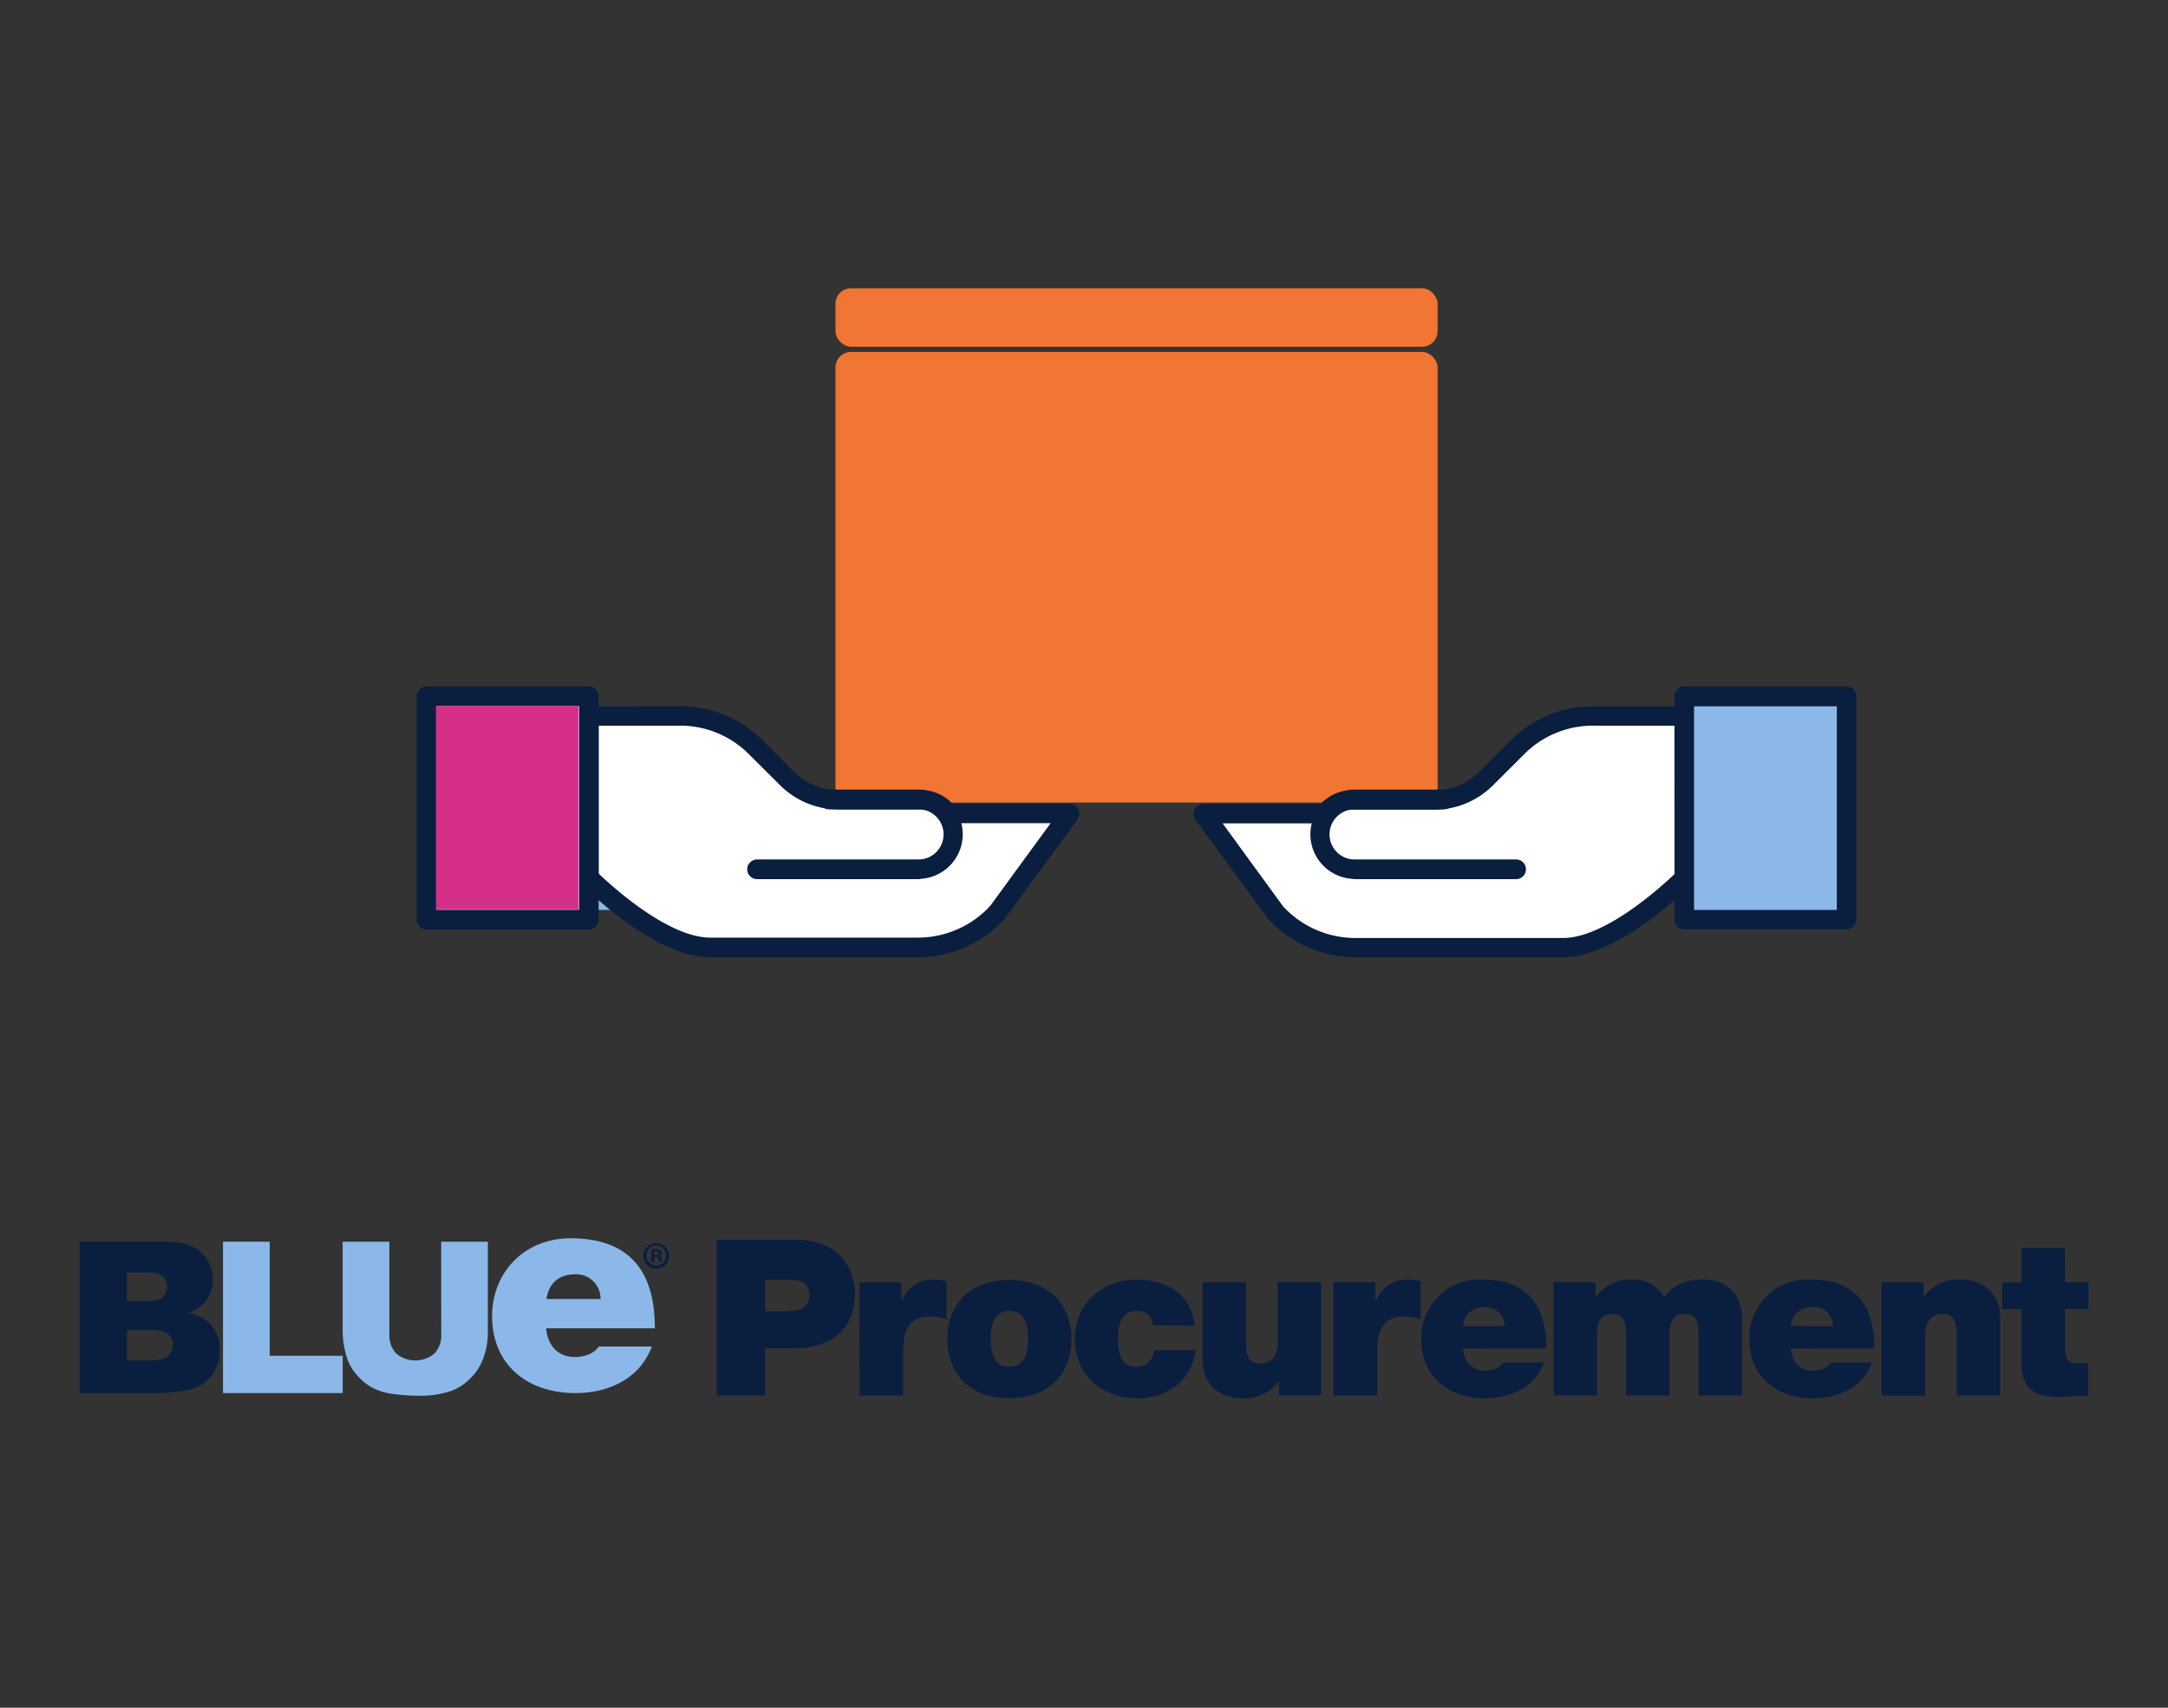
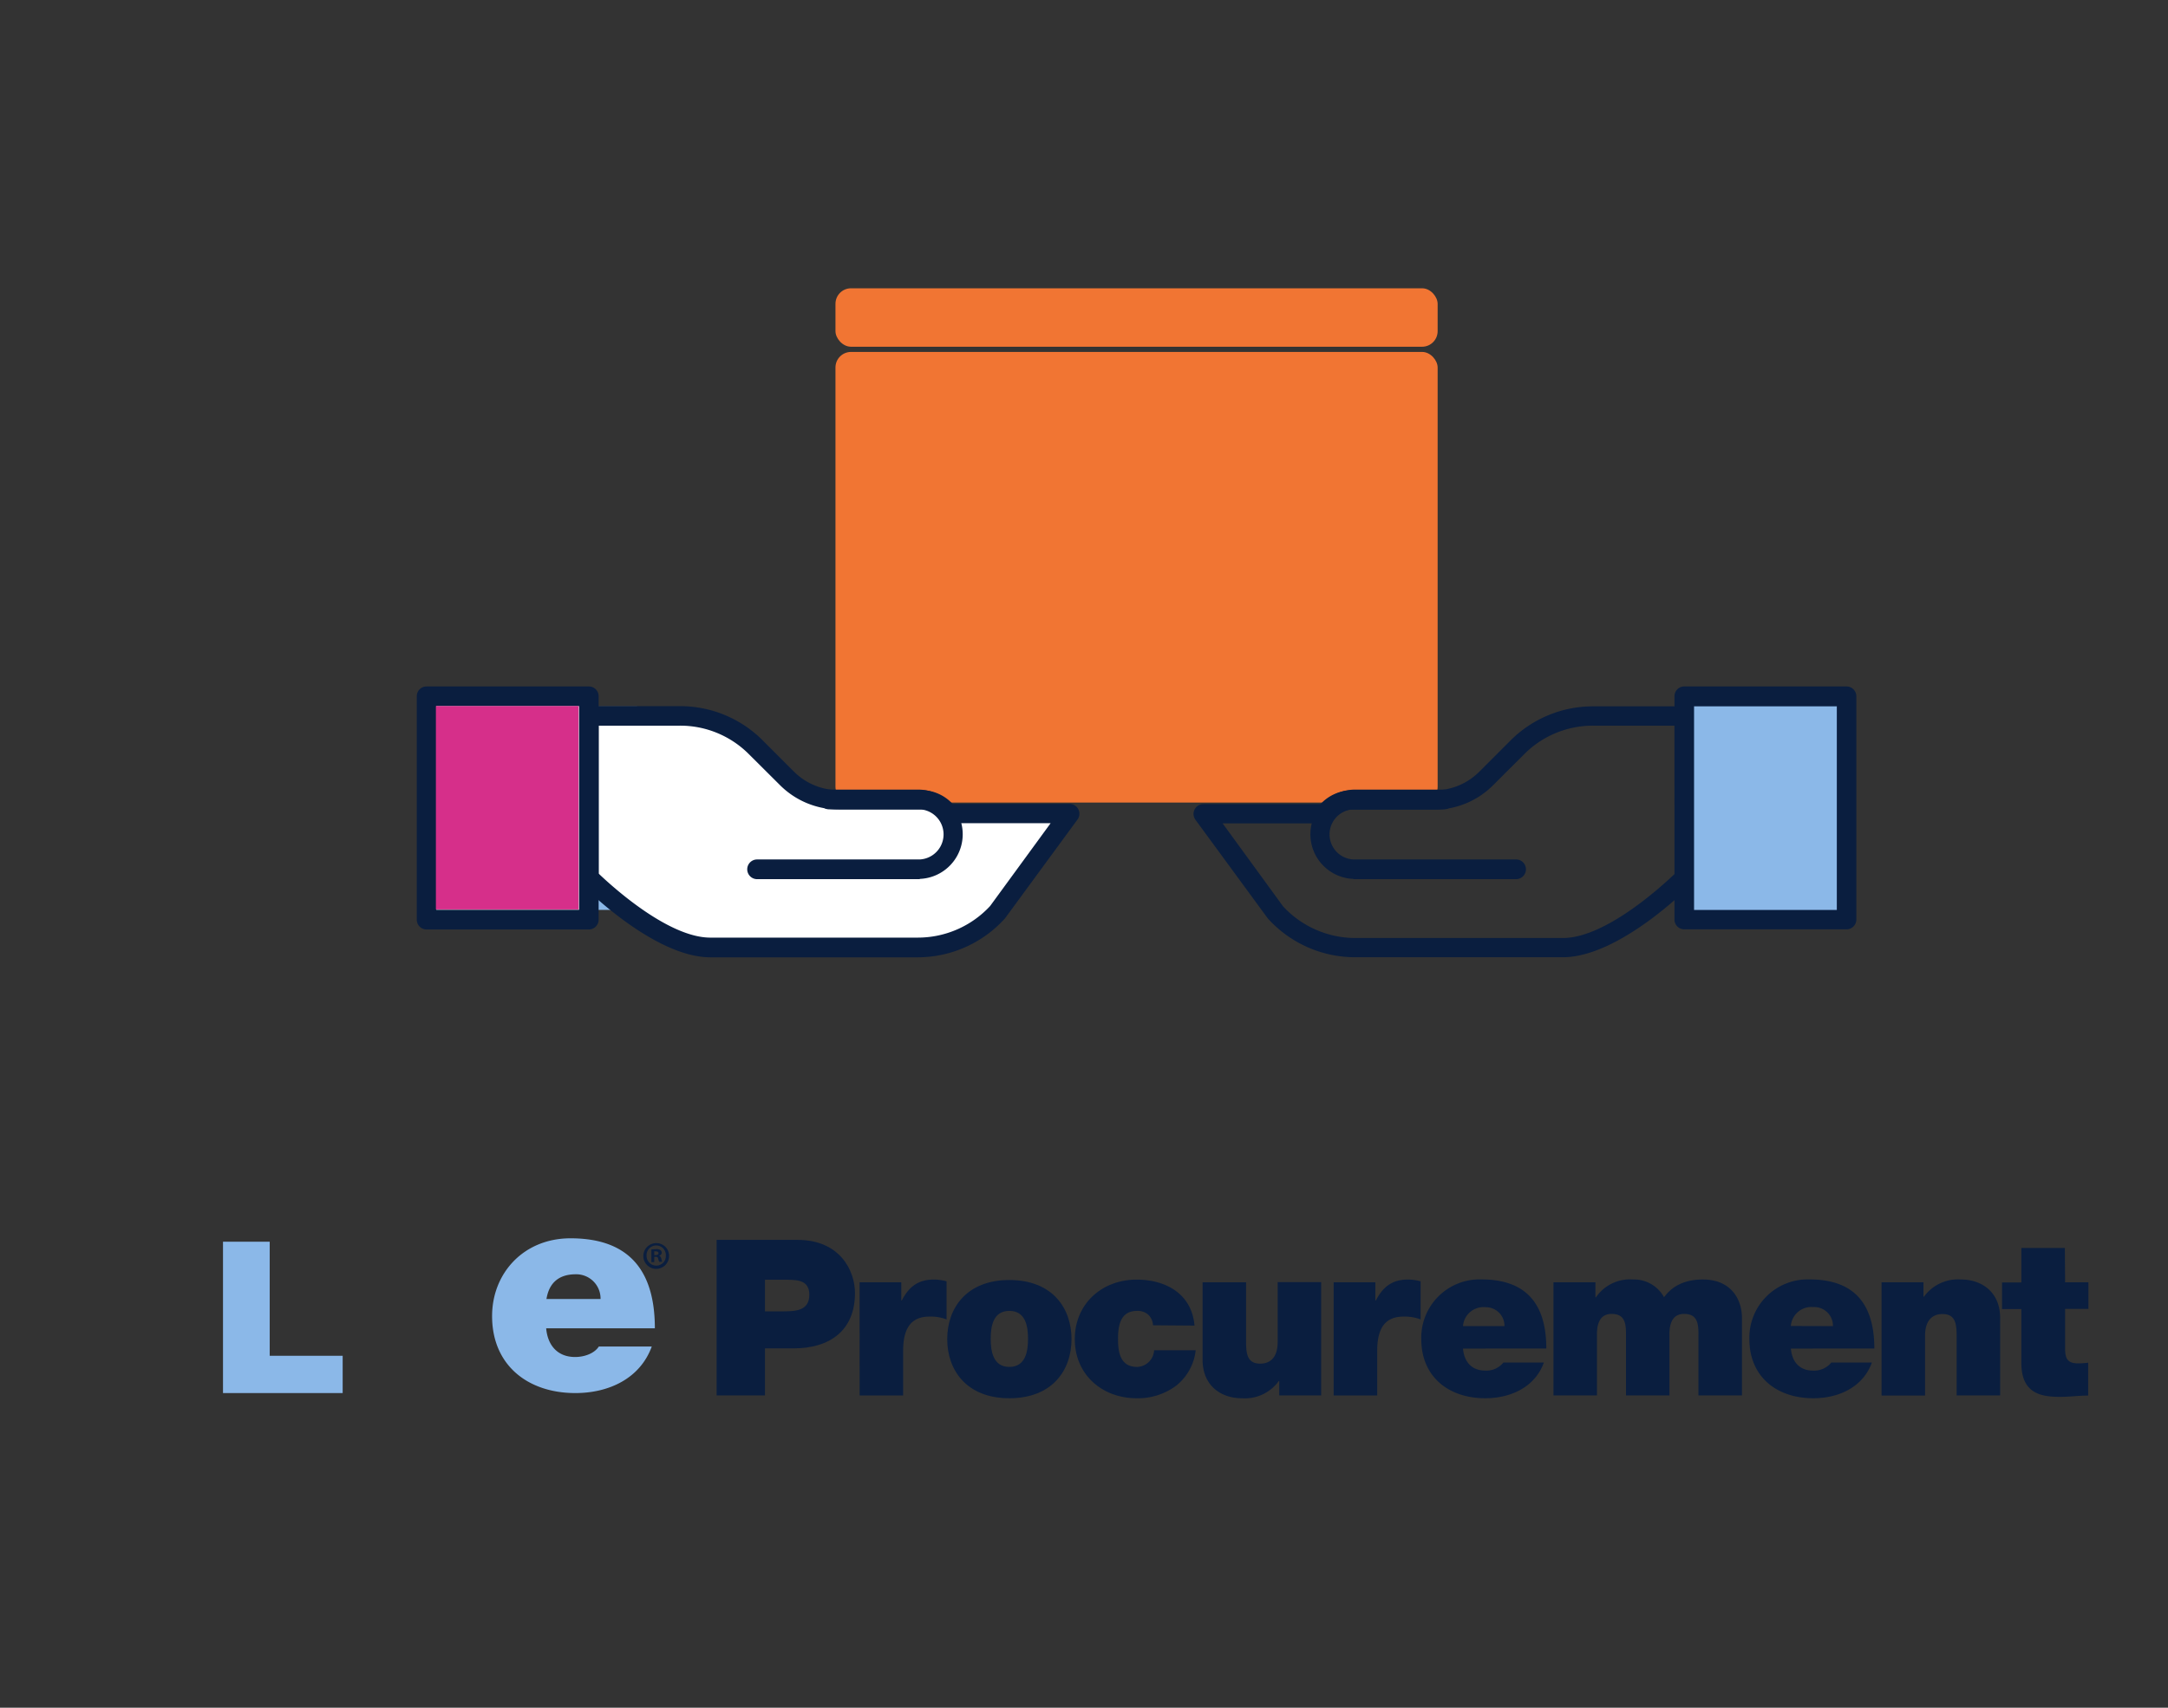
<svg xmlns="http://www.w3.org/2000/svg" xmlns:xlink="http://www.w3.org/1999/xlink" viewBox="0 0 330 260">
  <rect x="0" y="0" width="330" height="260" fill="#333333" stroke="none" />
  <symbol id="a" viewBox="0 0 203.91 54.48">
-     <path d="m0 1.18h30.36q7.64 0 11.64 3.76a12.17 12.17 0 0 1 4.06 9.29 11.79 11.79 0 0 1 -2.89 8 12.76 12.76 0 0 1 -5.65 3.5q5.64 1.37 8.29 4.66a12.83 12.83 0 0 1 2.66 8.3 14.28 14.28 0 0 1 -1.88 7.31 14 14 0 0 1 -5.2 5.14 17.23 17.23 0 0 1 -6.14 1.7 70.72 70.72 0 0 1 -7.27.72h-27.98zm16.32 20.59h7.09q3.82 0 5.32-1.3a4.75 4.75 0 0 0 1.5-3.78 4.43 4.43 0 0 0 -1.5-3.57q-1.5-1.29-5.21-1.29h-7.2zm0 20.51h8.29c2.79 0 4.77-.49 5.91-1.48a4.94 4.94 0 0 0 1.73-4 4.59 4.59 0 0 0 -1.7-3.72c-1.15-.93-3.13-1.41-6-1.41h-8.23z" fill="#0a1e3f" />
    <path d="m49.6 1.18h16.16v39.47h25.24v12.9h-41.4z" fill="#8bb8e8" />
-     <path d="m125.07 1.18h16.16v31.22a26.16 26.16 0 0 1 -1.45 8.77 18.61 18.61 0 0 1 -4.54 7.21 17.91 17.91 0 0 1 -6.49 4.35 32.64 32.64 0 0 1 -11.34 1.75 70.91 70.91 0 0 1 -8.36-.54 22 22 0 0 1 -7.57-2.12 19.06 19.06 0 0 1 -5.56-4.52 16.56 16.56 0 0 1 -3.46-6 31.57 31.57 0 0 1 -1.46-8.9v-31.22h16.15v32a9.12 9.12 0 0 0 2.39 6.7 10.28 10.28 0 0 0 13.18 0 9.1 9.1 0 0 0 2.38-6.74z" fill="#8bb8e8" />
    <path d="m161.4 31.15c.5 5.79 3.86 9.92 10 9.92 3.17 0 6.63-1.18 8.22-3.63h18.31c-4 11-14.75 16.11-26.43 16.11-16.44 0-28.81-9.63-28.81-26.63 0-14.83 10.89-26.92 27.13-26.92 20.39 0 29.18 11.3 29.18 31.15zm18.81-10.15a8.4 8.4 0 0 0 -8.61-8.55c-5.84 0-9.21 3-10.1 8.55z" fill="#8bb8e8" />
    <path d="m203.91 6a4.45 4.45 0 1 1 -4.41-4.33 4.36 4.36 0 0 1 4.41 4.33zm-7.78 0a3.36 3.36 0 0 0 3.37 3.45 3.31 3.31 0 0 0 3.3-3.45 3.34 3.34 0 1 0 -6.67 0zm2.66 2.24h-1v-4.37a12.12 12.12 0 0 1 1.66-.13 2.32 2.32 0 0 1 1.48.34 1.12 1.12 0 0 1 .45.93 1.11 1.11 0 0 1 -.9 1v.06c.42.13.63.47.76 1a4.18 4.18 0 0 0 .32 1.06h-1.05a3.41 3.41 0 0 1 -.35-1.06c-.08-.44-.34-.66-.89-.66h-.48zm0-2.43h.47c.55 0 1-.19 1-.63s-.29-.66-.92-.66a2.2 2.2 0 0 0 -.55 0z" fill="#0a1e3f" />
  </symbol>
  <g fill="#0a1e3f">
    <path d="m109.08 188.77h12.31c6.48 0 8.75 4.71 8.75 8.09 0 5.74-3.87 8.43-9.36 8.43h-4.34v7.16h-7.36zm7.36 10.88h2.84c1.9 0 3.91-.14 3.91-2.52 0-2.16-1.67-2.29-3.48-2.29h-3.27z" />
    <path d="m130.84 195.23h6.35v2.77h.07c1.07-2.06 2.47-3.19 4.88-3.19a7.39 7.39 0 0 1 1.94.27v5.8a6.79 6.79 0 0 0 -2.61-.43c-2.6 0-4 1.53-4 5.21v6.8h-6.62z" />
    <path d="m153.64 212.88c-6.52 0-9.46-4.28-9.46-9s2.94-9 9.46-9 9.46 4.25 9.46 9-2.94 9-9.46 9zm0-13.3c-2.51 0-2.84 2.42-2.84 4.25s.33 4.28 2.84 4.28 2.84-2.46 2.84-4.28-.33-4.25-2.84-4.25z" />
    <path d="m175.5 201.77a2.34 2.34 0 0 0 -.74-1.63 2.44 2.44 0 0 0 -1.67-.56c-2.54 0-2.91 2.19-2.91 4.28s.37 4.25 2.91 4.25a2.67 2.67 0 0 0 2.58-2.53h6.33a8 8 0 0 1 -3 5.41 9.72 9.72 0 0 1 -6 1.89c-5.22 0-9.4-3.58-9.4-9s4.18-9.06 9.4-9.06c4.54 0 8.42 2.23 8.82 7z" />
    <path d="m201.1 212.45h-6.38v-2.19h-.07a6.37 6.37 0 0 1 -5.65 2.62c-3.11 0-5.95-1.89-5.95-5.84v-11.81h6.62v9c0 2 .23 3.38 2.17 3.38 1.14 0 2.64-.56 2.64-3.32v-9.09h6.62z" />
    <path d="m203 195.23h6.35v2.77h.07c1.07-2.06 2.47-3.19 4.88-3.19a7.45 7.45 0 0 1 1.94.27v5.8a6.79 6.79 0 0 0 -2.61-.43c-2.61 0-4 1.53-4 5.21v6.8h-6.63z" />
    <path d="m222.69 205.32c.17 2 1.31 3.35 3.38 3.35a3.31 3.31 0 0 0 2.77-1.23h6.16c-1.34 3.72-5 5.44-8.93 5.44-5.55 0-9.73-3.25-9.73-9a8.87 8.87 0 0 1 9.16-9.09c6.89 0 9.87 3.82 9.87 10.52zm6.31-3.42a2.83 2.83 0 0 0 -2.9-2.88 3.12 3.12 0 0 0 -3.41 2.88z" />
    <path d="m236.46 195.23h6.39v2.29h.07a6.27 6.27 0 0 1 5.68-2.72 5.18 5.18 0 0 1 4.68 2.69c.27-.2 1.6-2.69 5.92-2.69s5.95 3.06 5.95 5.84v11.81h-6.62v-9.32c0-1.63-.17-3.09-2.18-3.09-1.67 0-2.24 1.3-2.24 3.09v9.32h-6.61v-9.32c0-1.63-.17-3.09-2.18-3.09-1.67 0-2.24 1.3-2.24 3.09v9.32h-6.62z" />
    <path d="m272.6 205.32c.16 2 1.3 3.35 3.37 3.35a3.34 3.34 0 0 0 2.78-1.23h6.18c-1.34 3.72-5 5.44-8.92 5.44-5.55 0-9.73-3.25-9.73-9a8.87 8.87 0 0 1 9.16-9.09c6.88 0 9.86 3.82 9.86 10.52zm6.4-3.42a2.84 2.84 0 0 0 -3-2.9 3.13 3.13 0 0 0 -3.41 2.88z" />
    <path d="m286.4 195.23h6.38v2.19h.07a6.4 6.4 0 0 1 5.65-2.62c3.11 0 5.95 1.89 5.95 5.84v11.81h-6.62v-9c0-2-.23-3.39-2.17-3.39-1.14 0-2.64.57-2.64 3.32v9.09h-6.62z" />
    <path d="m314.34 195.23h3.55v4.05h-3.55v6c0 1.59.37 2.29 2 2.29a12.9 12.9 0 0 0 1.51-.1v5c-1.34 0-2.85.2-4.25.2-2.81 0-5.92-.43-5.92-5.14v-8.23h-2.94v-4.05h2.94v-5.25h6.62z" />
  </g>
  <use height="54.48" transform="matrix(.44 0 0 .44 12.12 188.53)" width="203.91" xlink:href="#a" />
  <path d="m75.26 107.56h21.72v30.97h-21.72z" fill="#8bb8e8" />
  <rect fill="#f17533" height="8.9" rx="2.37" width="91.66" x="127.17" y="43.89" />
  <rect fill="#f17533" height="68.61" rx="2.37" width="91.66" x="127.17" y="53.58" />
-   <path d="m256.37 109h-13.87a16.36 16.36 0 0 0 -11.5 4.77l-4.72 4.72a11.19 11.19 0 0 1 -7.93 3.29h-12.35a4.68 4.68 0 0 0 -4.22 2.09h-18.62l11 15a16.43 16.43 0 0 0 12.13 5.35h31.59c8 0 18.5-10.61 18.5-10.61z" fill="#fff" />
  <path d="m193.05 139.91-.1-.12-11-15a1.5 1.5 0 0 1 1.2-2.37h17.85a6.53 6.53 0 0 1 5-2.09h12.3a9.66 9.66 0 0 0 6.88-2.85l4.72-4.72a17.73 17.73 0 0 1 12.6-5.22h13.87a1.49 1.49 0 0 1 1.49 1.49v24.66a1.47 1.47 0 0 1 -.43 1c-.45.45-11 11.05-19.56 11.05h-31.59a17.93 17.93 0 0 1 -13.23-5.83zm61.83-29.43h-12.38a14.75 14.75 0 0 0 -10.5 4.35l-4.72 4.71a12.65 12.65 0 0 1 -9 3.73h-12.28a3.3 3.3 0 0 0 -2.91 1.3 1.47 1.47 0 0 1 -1.31.79h-15.68l9.21 12.64a15 15 0 0 0 11 4.81h31.59c6.43 0 15-7.84 17-9.75z" fill="#0a1e3f" />
  <path d="m256.37 106.07h24.7v33.95h-24.7z" fill="#8bb8e8" transform="matrix(-1 -0 0 -1 537.45 246.09)" />
  <path d="m254.88 140v-34a1.49 1.49 0 0 1 1.49-1.49h24.7a1.49 1.49 0 0 1 1.49 1.49v34a1.49 1.49 0 0 1 -1.49 1.49h-24.7a1.49 1.49 0 0 1 -1.49-1.49zm24.71-32.46h-21.73v31h21.73z" fill="#0a1e3f" />
  <path d="m206 133.85h24.77a1.49 1.49 0 0 0 0-3h-24.77a3.82 3.82 0 0 1 0-7.63h13.8a1.49 1.49 0 1 0 0-3h-13.8a6.8 6.8 0 0 0 0 13.59z" fill="#0a1e3f" />
  <path d="m89.63 133.65s10.49 10.61 18.5 10.61h31.59a16.43 16.43 0 0 0 12.13-5.35l11-15h-18.59a4.68 4.68 0 0 0 -4.22-2.09h-12.34a11.19 11.19 0 0 1 -7.93-3.29l-4.72-4.72a16.36 16.36 0 0 0 -11.55-4.81h-13.87z" fill="#fff" />
  <path d="m139.72 145.75h-31.59c-8.53 0-19.11-10.6-19.56-11.05a1.47 1.47 0 0 1 -.43-1v-24.7a1.49 1.49 0 0 1 1.49-1.49h13.87a17.73 17.73 0 0 1 12.6 5.22l4.72 4.72a9.66 9.66 0 0 0 6.88 2.85h12.3a6.53 6.53 0 0 1 5 2.09h17.82a1.5 1.5 0 0 1 1.2 2.37l-11 15-.1.12a17.93 17.93 0 0 1 -13.2 5.87zm-48.6-12.75c2 1.91 10.58 9.75 17 9.75h31.59a15 15 0 0 0 11-4.81l9.21-12.61h-15.66a1.47 1.47 0 0 1 -1.31-.79 3.3 3.3 0 0 0 -2.91-1.3h-12.34a12.65 12.65 0 0 1 -9-3.73l-4.7-4.68a14.75 14.75 0 0 0 -10.49-4.35h-12.39z" fill="#0a1e3f" />
  <path d="m64.93 106.07h24.7v33.95h-24.7z" fill="#fff" />
  <path d="m89.63 141.51h-24.7a1.49 1.49 0 0 1 -1.49-1.51v-34a1.49 1.49 0 0 1 1.49-1.49h24.7a1.49 1.49 0 0 1 1.49 1.49v34a1.49 1.49 0 0 1 -1.49 1.51zm-23.22-3h21.73v-31h-21.73z" fill="#0a1e3f" />
  <path d="m140 133.85h-24.76a1.49 1.49 0 0 1 0-3h24.76a3.82 3.82 0 0 0 0-7.63h-13.8a1.49 1.49 0 0 1 0-3h13.8a6.8 6.8 0 0 1 0 13.59z" fill="#0a1e3f" />
  <path d="m66.35 107.49h21.72v30.97h-21.72z" fill="#d62f8a" />
</svg>